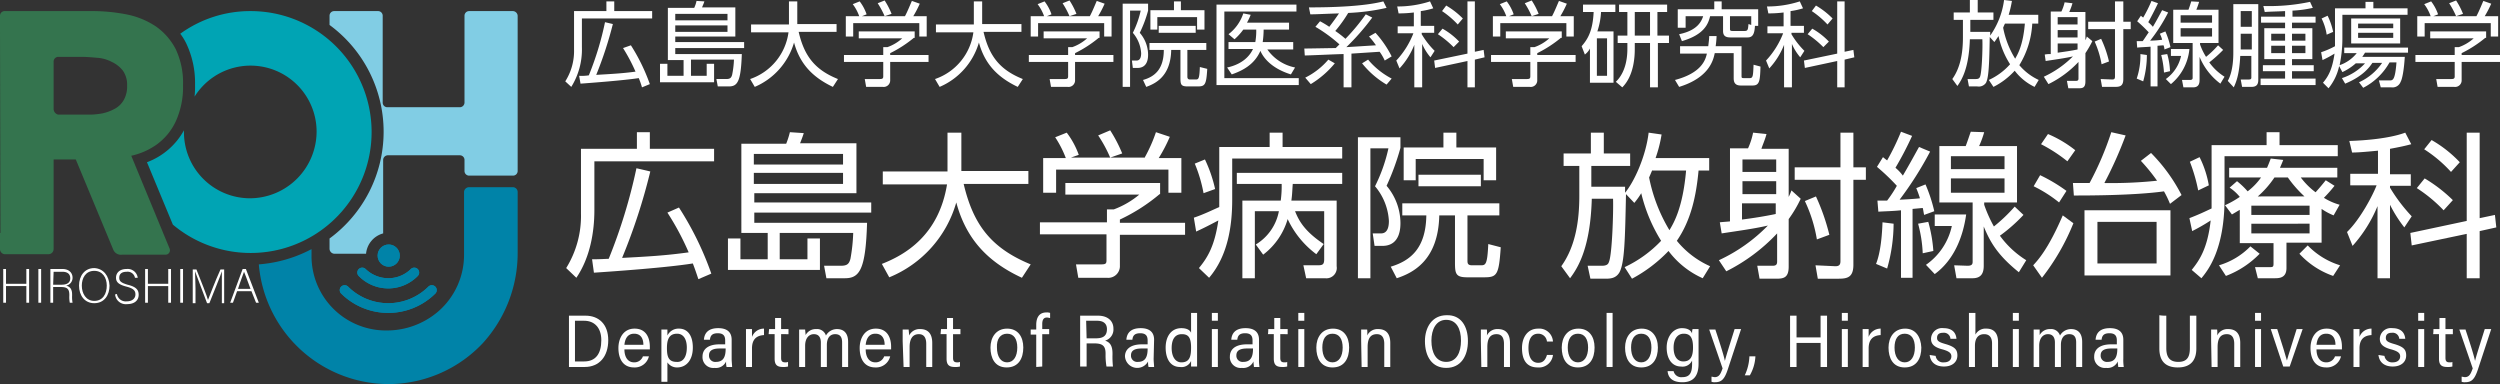
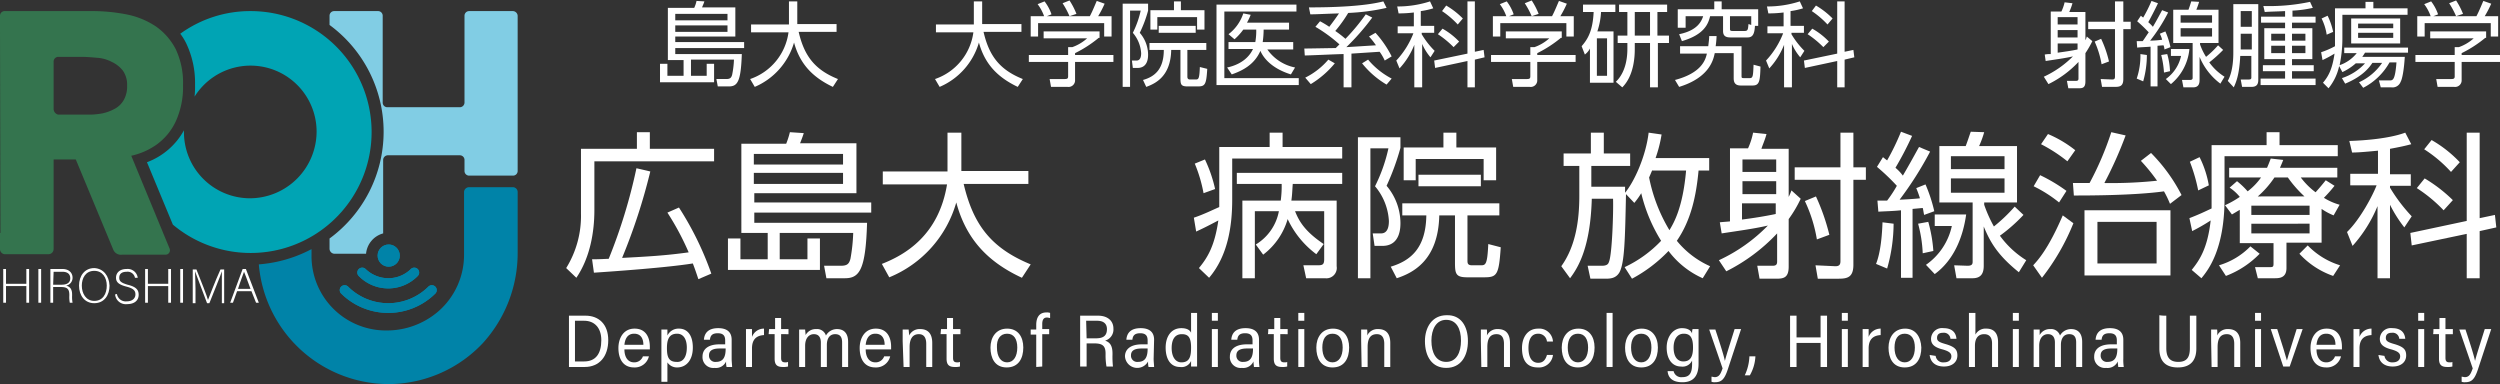
<svg xmlns="http://www.w3.org/2000/svg" width="540.9" height="83.1" viewBox="0 0 540.9 83.1">
  <rect x="0" y="0" width="540.9" height="83.1" fill="#333333" stroke="none" />
  <g id="logo-w" transform="translate(0 -15.6)">
    <g id="b">
      <path id="パス_383" data-name="パス 383" d="M38.1,41.7A17.922,17.922,0,0,0,39.6,34,16.966,16.966,0,0,0,38,26.2a13.637,13.637,0,0,0-4.3-4.9,17.583,17.583,0,0,0-6.4-2.6,38.7,38.7,0,0,0-7.7-.7H1a1,1,0,0,0-1,1v3L.1,66H0v3.5a1.1,1.1,0,0,0,1,1.1h9.5a1.11,1.11,0,0,0,1.1-1.1V50.1h4.8l8.1,19.5a1.764,1.764,0,0,0,1.9,1.1h9.4a.945.945,0,0,0,.9-1.3L28.4,49.3A15.023,15.023,0,0,0,34,46.8a12.9,12.9,0,0,0,4.1-5.1ZM11.6,39.2V28.9a1.028,1.028,0,0,1,1.1-1h4.9c1.1,0,2.2.1,3.4.2a7.974,7.974,0,0,1,3.2.9,6.544,6.544,0,0,1,2.4,1.9,5.275,5.275,0,0,1,.9,3.2,5.93,5.93,0,0,1-.7,3.1,4.953,4.953,0,0,1-1.9,1.9,10.047,10.047,0,0,1-2.6,1,15.262,15.262,0,0,1-3,.3H12.6a1.286,1.286,0,0,1-1-1.2Z" fill="#34744e" />
      <g id="グループ_173" data-name="グループ 173">
        <path id="パス_384" data-name="パス 384" d="M.7,73.8h.6V77H5.7V73.8h.6v7.3H5.7V77.5H1.3v3.6H.7Z" fill="#fff" />
        <path id="パス_385" data-name="パス 385" d="M8.9,73.8v7.3H8.3V73.8Z" fill="#fff" />
        <path id="パス_386" data-name="パス 386" d="M11.5,77.7v3.4h-.6V73.8h2.6c1.4,0,2.2.8,2.2,1.9a1.721,1.721,0,0,1-1.4,1.7c.8.2,1.3.7,1.3,1.9v.3a6.622,6.622,0,0,0,.1,1.5h-.6a6.181,6.181,0,0,1-.1-1.5v-.2c0-1.2-.4-1.7-1.8-1.7Zm0-.5h1.8c1.3,0,1.9-.5,1.9-1.4s-.6-1.4-1.7-1.4H11.6l-.1,2.8Z" fill="#fff" />
        <path id="パス_387" data-name="パス 387" d="M23.7,77.4c0,2-1.1,3.8-3.3,3.8-2.1,0-3.3-1.7-3.3-3.8s1.2-3.8,3.3-3.8c2,.1,3.2,1.7,3.3,3.8Zm-6,0c0,1.7.9,3.3,2.7,3.3,1.9,0,2.7-1.6,2.7-3.3s-.9-3.2-2.7-3.2C18.5,74.2,17.7,75.8,17.7,77.4Z" fill="#fff" />
        <path id="パス_388" data-name="パス 388" d="M25.3,79.2a1.917,1.917,0,0,0,2.1,1.6c1.3,0,1.9-.7,1.9-1.5s-.4-1.3-2-1.7c-1.5-.4-2.2-.9-2.2-1.9s.7-1.9,2.3-1.9a2.184,2.184,0,0,1,2.4,1.9h-.6a1.611,1.611,0,0,0-1.8-1.3c-1.1,0-1.6.5-1.6,1.3s.5,1.1,1.8,1.5c2.1.5,2.4,1.3,2.4,2.2,0,1.1-.8,2-2.5,2a2.329,2.329,0,0,1-2.6-2.1l.4-.1Z" fill="#fff" />
        <path id="パス_389" data-name="パス 389" d="M31.4,73.8H32V77h4.4V73.8H37v7.3h-.6V77.5H32v3.6h-.6Z" fill="#fff" />
        <path id="パス_390" data-name="パス 390" d="M39.6,73.8v7.3H39V73.8Z" fill="#fff" />
        <path id="パス_391" data-name="パス 391" d="M48,77.8V74.3h0c-.3,1-1.8,4.6-2.7,6.9h-.5c-.7-1.8-2.2-5.8-2.6-6.9h0c0,.8.1,2.5.1,3.8v3.1h-.6V73.9h.8c1,2.5,2.3,5.8,2.5,6.6h0c.2-.5,1.6-4.2,2.7-6.6h.8v7.3H48Z" fill="#fff" />
        <path id="パス_392" data-name="パス 392" d="M51.3,78.6l-.9,2.5h-.6l2.7-7.3h.7L56,81.1h-.6l-1-2.5Zm2.9-.5c-.8-2.2-1.2-3.2-1.4-3.7h0c-.2.6-.7,1.8-1.3,3.7Z" fill="#fff" />
      </g>
      <g id="グループ_175" data-name="グループ 175">
        <g id="グループ_174" data-name="グループ 174">
          <path id="パス_393" data-name="パス 393" d="M94.2,79.1a1.061,1.061,0,0,0-1.5-1.5,12.312,12.312,0,0,1-17.4,0,1.061,1.061,0,0,0-1.5,1.5A14.486,14.486,0,0,0,94.2,79.1Z" fill="#0083a8" />
          <path id="パス_394" data-name="パス 394" d="M90.4,75.3a1.061,1.061,0,0,0-1.5-1.5,6.966,6.966,0,0,1-4.9,2,7.144,7.144,0,0,1-4.9-2,1.061,1.061,0,0,0-1.5,1.5,8.935,8.935,0,0,0,12.8,0Z" fill="#0083a8" />
        </g>
        <circle id="楕円形_62" data-name="楕円形 62" cx="2.4" cy="2.4" r="2.4" transform="translate(81.7 68.5)" fill="#0083a8" />
      </g>
      <g id="グループ_177" data-name="グループ 177">
        <g id="グループ_176" data-name="グループ 176">
          <path id="パス_395" data-name="パス 395" d="M94.2,79.1a1.061,1.061,0,0,0-1.5-1.5,12.312,12.312,0,0,1-17.4,0,1.061,1.061,0,0,0-1.5,1.5A14.486,14.486,0,0,0,94.2,79.1Z" fill="#0083a8" />
          <path id="パス_396" data-name="パス 396" d="M90.4,75.3a1.061,1.061,0,0,0-1.5-1.5,6.966,6.966,0,0,1-4.9,2,7.144,7.144,0,0,1-4.9-2,1.061,1.061,0,0,0-1.5,1.5,8.935,8.935,0,0,0,12.8,0Z" fill="#0083a8" />
        </g>
        <circle id="楕円形_63" data-name="楕円形 63" cx="2.4" cy="2.4" r="2.4" transform="translate(81.7 68.5)" fill="#0083a8" />
      </g>
      <path id="パス_397" data-name="パス 397" d="M110.9,56.1h-9.4a1.1,1.1,0,0,0-1.1,1V70.7A16.194,16.194,0,0,1,94.8,83a17.079,17.079,0,0,1-11.3,4.1A16.089,16.089,0,0,1,67.4,71V69.5A29.006,29.006,0,0,1,56,72.8,28.264,28.264,0,0,0,84,98.7h0a28.08,28.08,0,0,0,20.5-8.9A28.919,28.919,0,0,0,112,70.2v-13a1.049,1.049,0,0,0-1.1-1.1Z" fill="#0083a8" />
      <path id="パス_398" data-name="パス 398" d="M111,18h-9.5a1,1,0,0,0-1,1V37.8a1.028,1.028,0,0,1-1.1,1H83.8a1,1,0,0,1-1-1V19a1,1,0,0,0-1-1H72.3a1,1,0,0,0-1,1v2a28.654,28.654,0,0,1,0,46.2v2.2a1.1,1.1,0,0,0,1,1.1h6.9a5.027,5.027,0,0,1,3.7-4.4V50.2a1.028,1.028,0,0,1,1.1-1H99.5a1,1,0,0,1,1,1v2.4a1,1,0,0,0,1,1H111a1,1,0,0,0,1-1V19a1.075,1.075,0,0,0-1-1Z" fill="#81cde4" />
      <path id="パス_399" data-name="パス 399" d="M54.2,18A25.779,25.779,0,0,0,39,22.9,11.977,11.977,0,0,1,40.3,25a19.848,19.848,0,0,1,1.9,8.9,21.75,21.75,0,0,1-.1,2.6,14.291,14.291,0,0,1,26.4,7.6A14.468,14.468,0,0,1,54.1,58.5,14.3,14.3,0,0,1,39.8,44.2v-.4a15.2,15.2,0,0,1-8,6.9l5.6,13.5A26.167,26.167,0,1,0,54.2,18Z" fill="#00a4b4" />
    </g>
    <g id="c">
      <g id="グループ_178" data-name="グループ 178">
-         <path id="パス_400" data-name="パス 400" d="M131.2,18V15.9h1.7V18h8.2v1.6H125.9v6.2a15.286,15.286,0,0,1-2.3,8.6l-1.3-1.2a12.211,12.211,0,0,0,1.9-6.9V18Zm5.3,7.4a40.76,40.76,0,0,1,4.1,8.4l-1.7.7a15.871,15.871,0,0,0-.7-2c-3.3.5-9.9,1-12.6,1.2l-.3-1.7a9.854,9.854,0,0,0,2.1-.1,65.879,65.879,0,0,0,3.5-11.5l1.7.4a83.191,83.191,0,0,1-3.6,11c3.3-.2,5.5-.3,8.5-.7a37.607,37.607,0,0,0-2.7-5.1Z" fill="#fff" />
        <path id="パス_401" data-name="パス 401" d="M152.9,32V29.4h1.6v4H142.8v-4h1.6V32h3.5V28.6h-3.4V17.3h5.7a6.606,6.606,0,0,0,.5-1.5l1.7.1c-.1.4-.4,1-.5,1.3h7.2v6.3h-13v1.2H161V26H146.1v1.3h14.4c-.2,5.9-.9,7-2.8,7h-2.4l-.3-1.6h2.1c.8,0,1.1-.2,1.3-.9a19.751,19.751,0,0,0,.4-3.3h-9.3V32Zm4.5-13.4H146.1V20h11.3Zm0,2.5H146.1v1.4h11.3Z" fill="#fff" />
        <path id="パス_402" data-name="パス 402" d="M170.7,15.9h1.8v4.9H181v1.7h-8.2c1.2,5.2,3.5,8.2,8.5,10.2l-1.1,1.7c-4.2-2-7.1-4.8-8.4-9.6a14.981,14.981,0,0,1-8.5,9.6l-1-1.7a12.417,12.417,0,0,0,8.3-10.1h-8.1V20.9h8.2Z" fill="#fff" />
-         <path id="パス_403" data-name="パス 403" d="M197.7,23.8a26.018,26.018,0,0,1-5.1,3.3v.4h8.3V29h-8.3v3.9a1.417,1.417,0,0,1-1.6,1.5h-3.6l-.3-1.7h3.3c.6,0,.7-.2.7-.6V29h-8.5V27.5h8.5V25.8h.9a9.587,9.587,0,0,0,3.2-1.9h-9.4V22.4h12.1v1.4Zm-1.9-4.7c.6-1.1,1.3-2.9,1.5-3.3l1.7.6a22.894,22.894,0,0,1-1.4,2.7h2.9v4.4h-1.6V20.6H184.6v2.9H183V19.1h2.9a9.676,9.676,0,0,0-1.4-2.6l1.5-.6a9.736,9.736,0,0,1,1.5,2.8l-1,.4h9.3Zm-4.4,0a19.1,19.1,0,0,0-1.5-2.8l1.5-.6a15.975,15.975,0,0,1,1.5,2.9Z" fill="#fff" />
        <path id="パス_404" data-name="パス 404" d="M210.7,15.9h1.8v4.9H221v1.7h-8.2c1.2,5.2,3.5,8.2,8.5,10.2l-1.1,1.7c-4.2-2-7.1-4.8-8.4-9.6a14.981,14.981,0,0,1-8.5,9.6l-1-1.7a12.417,12.417,0,0,0,8.3-10.1h-8.1V20.9h8.2Z" fill="#fff" />
        <path id="パス_405" data-name="パス 405" d="M237.7,23.8a26.018,26.018,0,0,1-5.1,3.3v.4h8.3V29h-8.3v3.9a1.417,1.417,0,0,1-1.6,1.5h-3.6l-.3-1.7h3.3c.6,0,.7-.2.7-.6V29h-8.5V27.5h8.5V25.8h.9a9.587,9.587,0,0,0,3.2-1.9h-9.4V22.4h12.1v1.4Zm-1.9-4.7c.6-1.1,1.3-2.9,1.5-3.3l1.7.6a22.894,22.894,0,0,1-1.4,2.7h2.9v4.4h-1.6V20.6H224.6v2.9H223V19.1h2.9a9.676,9.676,0,0,0-1.4-2.6l1.5-.6a9.736,9.736,0,0,1,1.5,2.8l-1,.4h9.3Zm-4.4,0a19.1,19.1,0,0,0-1.5-2.8l1.5-.6a15.975,15.975,0,0,1,1.5,2.9Z" fill="#fff" />
        <path id="パス_406" data-name="パス 406" d="M248.4,16.5v1.4a26.62,26.62,0,0,1-1.8,4.8,7.249,7.249,0,0,1,1.8,4.7c0,.6,0,2.9-2.3,2.9h-1l-.2-1.6h1c.9,0,1-1,1-1.6a7.443,7.443,0,0,0-1.8-4.4,20.4,20.4,0,0,0,1.7-4.8h-2.3V34.4h-1.6v-18h5.5Zm8.5,9.9v5.7c0,.3,0,.7.6.7h1.1c.7,0,.9,0,1-2.7l1.6.4c-.2,3.5-.5,3.8-2.1,3.8H257c-1.5,0-1.6-.4-1.6-1.9v-6h-2c-.1,5.8-3.5,7.3-5.4,8l-.7-1.5c2.5-.7,4.5-2.3,4.5-6.5h-3.1V24.9H261v1.5h-4.1Zm-1.4-10.5v1.9h5.1V22H259V19.3h-8.6V22h-1.5V17.8H254V15.9Zm-4.8,6.8V21.2h8v1.5Z" fill="#fff" />
        <path id="パス_407" data-name="パス 407" d="M280.5,16.6v1.5H264.9V32.5H281V34H263.2V16.6Zm-.7,8.2v1.5h-5.6a9.589,9.589,0,0,0,6,3.9l-.9,1.5c-4.5-1.4-6.1-3.9-6.6-5.1-1.3,3-3.9,4.3-6.2,5.1l-1-1.5c1-.2,4.2-1,5.6-4h-5.3V24.7h5.8a13.841,13.841,0,0,0,.2-2.7H269a12.866,12.866,0,0,1-1.9,2.1L265.8,23a9.314,9.314,0,0,0,3.2-4.5l1.6.3a13.761,13.761,0,0,1-.8,1.7h9.1V22h-5.5a19.937,19.937,0,0,1-.2,2.7h6.6Z" fill="#fff" />
        <path id="パス_408" data-name="パス 408" d="M282.4,32.4a15.756,15.756,0,0,0,5-3.9l1.4.8a20.594,20.594,0,0,1-5.2,4.5Zm14.5-13a51.357,51.357,0,0,1-5.6,6.4l6.4-.4a15.748,15.748,0,0,0-1.5-1.9l1.4-.8a22.768,22.768,0,0,1,3.5,5.1l-1.5.9a10.668,10.668,0,0,0-1.1-1.9l-6.1.4v7.3h-1.7V27.3c-1.3,0-7.2.3-8.4.3l-.1-1.5c1.1,0,5.9-.1,6.8-.1l.8-.8a31.971,31.971,0,0,0-5.2-3.8l1-1.2a20.284,20.284,0,0,1,2,1.2c.7-.9,1.5-2,2.1-2.9-3.4.1-4.8.2-6.2.2l-.3-1.5c5,0,11.8-.2,16.1-1.3l.7,1.4a46.011,46.011,0,0,1-8.3,1.1,29.318,29.318,0,0,1-2.8,3.9,22.059,22.059,0,0,1,2.2,1.7,44.175,44.175,0,0,0,4.4-5.3Zm-.9,9.1a16.748,16.748,0,0,0,5.1,4.1L300,33.9a19.217,19.217,0,0,1-5.3-4.6Z" fill="#fff" />
        <path id="パス_409" data-name="パス 409" d="M307.6,21.2h2.7v1.5h-2.7V23a17.725,17.725,0,0,0,2.8,3.6l-.9,1.4a11.293,11.293,0,0,1-1.8-2.9v9.4H306V25.3a16.2,16.2,0,0,1-3.2,5.1l-.7-1.7a18.136,18.136,0,0,0,3.7-5.9h-3.4V21.3h3.5v-3a25.667,25.667,0,0,1-3.3.2l-.3-1.5a22.759,22.759,0,0,0,7.1-1.1l.7,1.5a16.247,16.247,0,0,1-2.7.6v3.2ZM321,26.4l.2,1.6-2.1.5v6h-1.6V28.8l-7,1.5-.2-1.6,7.2-1.5V15.9h1.6V26.8Zm-6.5-.6a20.962,20.962,0,0,0-3.4-2.8l1-1.2a15.267,15.267,0,0,1,3.6,2.8Zm.9-4.9A19.085,19.085,0,0,0,312,18l.9-1.2a17.244,17.244,0,0,1,3.6,2.8Z" fill="#fff" />
        <path id="パス_410" data-name="パス 410" d="M337.7,23.8a26.018,26.018,0,0,1-5.1,3.3v.4h8.3V29h-8.3v3.9a1.417,1.417,0,0,1-1.6,1.5h-3.6l-.3-1.7h3.3c.6,0,.7-.2.7-.6V29h-8.5V27.5h8.5V25.8h.9a9.587,9.587,0,0,0,3.2-1.9h-9.4V22.4h12.1v1.4Zm-1.9-4.7c.6-1.1,1.3-2.9,1.5-3.3l1.7.6a22.894,22.894,0,0,1-1.4,2.7h2.9v4.4h-1.6V20.6H324.6v2.9H323V19.1h2.9a9.676,9.676,0,0,0-1.4-2.6l1.5-.6a9.736,9.736,0,0,1,1.5,2.8l-1,.4h9.3Zm-4.4,0a19.1,19.1,0,0,0-1.5-2.8l1.5-.6a15.976,15.976,0,0,1,1.5,2.9Z" fill="#fff" />
        <path id="パス_411" data-name="パス 411" d="M349.1,22.4V33.5H344V26.1a3.818,3.818,0,0,1-1.1,1.3l-.7-1.8c1.2-1.4,2.4-3.1,2.6-7.4h-2.3V16.6h7v1.6h-3.1a15.677,15.677,0,0,1-.8,4.2h3.5Zm-1.4,1.5h-2.2V32h2.2Zm11-.6h2.4v1.6h-2.4v9.6H357V24.9h-3.3v1.3c0,1.4-.1,5.7-2.7,8.3l-1.4-1.2c2.4-2.3,2.5-5.9,2.5-7.2V24.9H350V23.3h2.1V18.2h-1.8V16.6h10.4v1.6h-2.1v5.1ZM357,18.2h-3.3v5.1H357Z" fill="#fff" />
        <path id="パス_412" data-name="パス 412" d="M362.4,32.9c5.7-1.5,6.6-4.3,6.9-5.7h-5.8V25.6h6.1c.1-.9.2-1.6.2-2.2h1.6a19.878,19.878,0,0,1-.2,2.2h5.6V32c0,.4,0,.5.5.5h1.3c.7,0,.7-.6.8-2.9l1.5.4c-.1,3.1-.2,4.1-1.7,4.1h-2.6c-1.5,0-1.5-1.1-1.5-1.7V27.1H371c-.3,1.5-1.2,5.3-7.7,7.3Zm12-9.2c-1,0-1.6-.3-1.6-1.4V19.1H370c-.4,1.7-1.3,4-6.1,5.4l-.6-1.5c3.9-.8,4.8-2.7,5.2-3.9h-3.8v2.5H363v-4h7.9V15.9h1.6v1.7h7.9v3.6h-.7c-.1,1.8-.5,2.5-1.6,2.5Zm4.5-2.7V19.1h-4.6v2.7c0,.3,0,.5.5.5h2.7c.7,0,.7-.4.8-1.5Z" fill="#fff" />
        <path id="パス_413" data-name="パス 413" d="M387.6,21.2h2.7v1.5h-2.7V23a17.725,17.725,0,0,0,2.8,3.6l-.9,1.4a11.293,11.293,0,0,1-1.8-2.9v9.4H386V25.3a16.2,16.2,0,0,1-3.2,5.1l-.7-1.7a18.136,18.136,0,0,0,3.7-5.9h-3.4V21.3h3.5v-3a25.667,25.667,0,0,1-3.3.2l-.3-1.5a22.759,22.759,0,0,0,7.1-1.1l.7,1.5a16.247,16.247,0,0,1-2.7.6v3.2ZM401,26.4l.2,1.6-2.1.5v6h-1.6V28.8l-7,1.5-.2-1.6,7.2-1.5V15.9h1.6V26.8Zm-6.5-.6a20.962,20.962,0,0,0-3.4-2.8l1-1.2a15.267,15.267,0,0,1,3.6,2.8Zm.9-4.9A19.085,19.085,0,0,0,392,18l.9-1.2a17.244,17.244,0,0,1,3.6,2.8Z" fill="#fff" />
-         <path id="パス_414" data-name="パス 414" d="M441,19.1v1.6h-1.3a19.029,19.029,0,0,1-2.8,9,12.2,12.2,0,0,0,4.2,3.2l-.9,1.5a11.79,11.79,0,0,1-4.3-3.5,15.736,15.736,0,0,1-4.6,3.5l-1-1.5a13.754,13.754,0,0,0,4.6-3.4,18.269,18.269,0,0,1-2.5-6.1c-.4.6-.6.9-.9,1.3l-1-1.1c-.1,5.7-.2,8.7-.8,9.9a1.888,1.888,0,0,1-1.9.8H426l-.3-1.6h1.8c.7,0,.8-.3.9-.5.4-.9.6-6.4.5-8.1h-2.7c-.2,6.2-1.7,8.7-2.7,10.1l-1.1-1.5c1.8-2.5,2.3-5.8,2.3-9V19.9h-2V18.3h3.5V15.6h1.7v2.7h3.4v1.6h-5v2.6h4.3v.8a17.214,17.214,0,0,0,3-7.7l1.7.2a23,23,0,0,1-.7,3H441Zm-7.2,1.6c-.1.2-.2.4-.4.9a19.964,19.964,0,0,0,2.6,6.7c.5-.9,1.7-2.8,2.1-7.6h-4.3Z" fill="#fff" />
        <path id="パス_415" data-name="パス 415" d="M442.2,32.2a21.709,21.709,0,0,0,6.3-4.4c-1.7.4-4,.7-5.9,1l-.2-1.4a5.7,5.7,0,0,1,1.3-.1V18.1H446a9.331,9.331,0,0,0,.7-2l1.7.2a13.054,13.054,0,0,1-.7,1.9h3.5v6.1a3.384,3.384,0,0,0,.3-.8l1.2,1a21.731,21.731,0,0,1-1.5,2.6v6.1c0,1.4-.6,1.5-1.5,1.5h-2.2l-.3-1.6h1.9c.4,0,.6-.1.6-.5V29a22.411,22.411,0,0,1-6.5,4.8Zm7.3-12.9h-4.3v1.6h4.3Zm0,2.8h-4.3v1.6h4.3ZM445.2,27c1.4-.2,2.9-.4,4.3-.7V25h-4.3Zm14.2-11.1v4.4H461v1.6h-1.6V32.7c0,1.6-.8,1.7-1.9,1.7h-2.7l-.3-1.7,2.5.1c.5,0,.6-.2.6-.7V21.9h-5.8V20.3h5.8V15.9Zm-4.7,13.6a20.377,20.377,0,0,0-1.5-4.9l1.4-.6a23.79,23.79,0,0,1,1.7,4.9Z" fill="#fff" />
        <path id="パス_416" data-name="パス 416" d="M462.3,32.6a15.482,15.482,0,0,0,.8-5.3l1.4.2a20.949,20.949,0,0,1-.8,5.7Zm6.8-14.3a36.33,36.33,0,0,1-3.9,6.1,22.752,22.752,0,0,0,2.6-.2,5.889,5.889,0,0,0-.5-1.3l1.2-.5a16.937,16.937,0,0,1,1.1,3.4l-1.3.5a2.956,2.956,0,0,0-.2-.9l-1.3.1v8.8h-1.5V25.7c-1.2.1-2,.1-2.9.2l-.1-1.4h1.3c.7-1,1-1.5,1.3-1.9a31.192,31.192,0,0,0-2.5-2.4l.8-1.2a3.907,3.907,0,0,0,.5.4,30.087,30.087,0,0,0,1.8-3.6l1.4.5c-.6,1.3-1.6,3.2-2.1,4.1a8.794,8.794,0,0,1,1,1c1-1.7,1.5-2.7,2-3.6Zm-.9,13a20.167,20.167,0,0,0-.6-3.8l1.3-.2a14.753,14.753,0,0,1,.6,3.7Zm.4,1.4a8.346,8.346,0,0,0,3.3-5h-2.2V26.2h4a11.2,11.2,0,0,1-4,7.6ZM481,26.4a29.684,29.684,0,0,1-3,2.7,11.753,11.753,0,0,0,3.3,3.1l-.9,1.5a13.845,13.845,0,0,1-4.5-5.8v5c0,.8-.2,1.6-1.4,1.6h-2.1l-.3-1.6h1.7c.6,0,.6-.3.6-.5V24.9h-4.2V17.7h3.3c.3-.8.5-1.5.6-1.8l1.7.1a16.188,16.188,0,0,1-.6,1.7H480v7.2h-4v.3a12.884,12.884,0,0,0,1.3,2.7,20.057,20.057,0,0,0,2.6-2.5Zm-2.4-7.5h-6.8v1.6h6.8Zm0,2.8h-6.8v1.8h6.8Z" fill="#fff" />
        <path id="パス_417" data-name="パス 417" d="M488.6,16.5V32.9c0,1-.4,1.5-1.5,1.5h-2l-.3-1.6h1.8c.3,0,.5-.1.5-.4V27.7h-2.4c-.2,4.1-.9,5.7-1.4,6.8L482,33.1c1.2-2.1,1.2-5.3,1.2-6.2V16.5ZM487.2,18h-2.4v3.4h2.4Zm0,4.9h-2.4v3.4h2.4Zm8.7-3.7H501v1.3h-5.1v1.2h4.4v6.7h-4.4v1.3h4.7V31h-4.7v1.6H501V34H489.1V32.6h5.3V31h-4.8V29.7h4.8V28.4h-4.5V21.7h4.5V20.5h-5.2V19.2h5.2V18c-1.9.1-3.2.1-4.4.2l-.3-1.3a42.689,42.689,0,0,0,10.1-.9l.6,1.3a24.63,24.63,0,0,1-4.4.6v1.3Zm-1.5,3.7h-3v1.5h3Zm0,2.6h-3v1.6h3Zm4.4-2.6h-2.9v1.5h2.9Zm0,2.6h-2.9v1.6h2.9Z" fill="#fff" />
        <path id="パス_418" data-name="パス 418" d="M520.3,27.9c-.2,3.2-.6,4.9-.9,5.4a1.86,1.86,0,0,1-2,1.2h-2.3l-.4-1.5H517c.7,0,1.2,0,1.5-3.9H517a13.71,13.71,0,0,1-5.7,5.5l-.9-1.2a12.148,12.148,0,0,0,5-4.2h-2.1c-.5.7-1.8,2.8-5.9,4.5l-.7-1.2a11.683,11.683,0,0,0,5-3.2h-2a12.005,12.005,0,0,1-2.9,1.9l-.7-1.3a11.387,11.387,0,0,1-2.3,4.8l-1.2-1.2c1.1-1.3,2-2.8,2.5-6.3a24.621,24.621,0,0,1-2.6,1.4l-.3-1.7a18.154,18.154,0,0,0,3-1.3V17.4h6.6V16h1.7v1.4h7.4v1.4H506.8V24a28.7,28.7,0,0,1-.6,5.7,8.083,8.083,0,0,0,3.7-2.6h-2.7V25.9H521V27h-9.3c-.2.3-.3.5-.6.9Zm-16.9-4.8a11.789,11.789,0,0,0-1.1-3.5l1.3-.6a14.491,14.491,0,0,1,1.2,3.5ZM519.3,25H508.7V19.6h10.6Zm-1.5-4.3h-7.6v1h7.6Zm0,2h-7.6v1.1h7.6Z" fill="#fff" />
        <path id="パス_419" data-name="パス 419" d="M537.7,23.8a26.019,26.019,0,0,1-5.1,3.3v.4h8.3V29h-8.3v3.9a1.417,1.417,0,0,1-1.6,1.5h-3.6l-.3-1.7h3.3c.6,0,.7-.2.7-.6V29h-8.5V27.5h8.5V25.8h.9a9.588,9.588,0,0,0,3.2-1.9h-9.4V22.4h12.1v1.4Zm-1.9-4.7c.6-1.1,1.3-2.9,1.5-3.3l1.7.6a22.9,22.9,0,0,1-1.4,2.7h2.9v4.4h-1.6V20.6H524.6v2.9H523V19.1h2.9a9.675,9.675,0,0,0-1.4-2.6l1.5-.6a9.736,9.736,0,0,1,1.5,2.8l-1,.4h9.3Zm-4.4,0a19.106,19.106,0,0,0-1.5-2.8l1.5-.6a15.974,15.974,0,0,1,1.5,2.9Z" fill="#fff" />
      </g>
      <g id="グループ_179" data-name="グループ 179">
        <path id="パス_420" data-name="パス 420" d="M123.1,83.9h3.6c2.8,0,4.9,1.8,4.9,5.3s-1.9,5.8-5.1,5.8h-3.4V83.9Zm1.3,9.9h2c2.5,0,3.7-1.7,3.7-4.6,0-2.7-1.5-4.2-3.7-4.2h-2v8.8Z" fill="#fff" />
        <path id="パス_421" data-name="パス 421" d="M135.1,91.2c0,1.6.7,2.8,2.1,2.8a1.961,1.961,0,0,0,1.9-1.3h1.3a3.135,3.135,0,0,1-3.2,2.4c-2.5,0-3.4-2-3.4-4.2,0-2,1-4.2,3.5-4.2s3.3,2,3.3,3.9v.6Zm4.1-1c0-1.4-.6-2.4-2-2.4-1.6,0-2,1.4-2.1,2.4Z" fill="#fff" />
        <path id="パス_422" data-name="パス 422" d="M144.4,94v4.2h-1.3V86.9h1.3v1.3a2.664,2.664,0,0,1,2.5-1.5c1.8,0,3,1.4,3,4.1s-1.4,4.3-3.4,4.3a2.452,2.452,0,0,1-2.1-1.1Zm4.2-3.2c0-1.9-.8-3-2.1-3-1.7,0-2.2,1.2-2.2,3.1,0,1.8.3,3,2.1,3,1.4.1,2.2-1.1,2.2-3.1Z" fill="#fff" />
        <path id="パス_423" data-name="パス 423" d="M158.3,93.2c0,.6.1,1.4.1,1.8h-1.2a4.121,4.121,0,0,1-.1-1.2,2.407,2.407,0,0,1-2.5,1.4,2.329,2.329,0,0,1-2.6-2.5c0-1.2.8-2.6,3.7-2.6h1.2v-.8c0-.8-.2-1.6-1.6-1.6-1.2,0-1.6.5-1.7,1.4h-1.3c.1-1.4.9-2.5,3.1-2.5,1.7,0,2.9.7,2.9,2.5v4.1ZM157,91h-1.3c-2,0-2.3.8-2.3,1.5a1.342,1.342,0,0,0,1.5,1.4c1.6,0,2.1-1.1,2.1-2.8Z" fill="#fff" />
        <path id="パス_424" data-name="パス 424" d="M161.4,89.6V86.8h1.3v1.7a2.745,2.745,0,0,1,2.6-1.8v1.4c-1.8.1-2.6,1.1-2.6,2.9v4h-1.3V89.6Z" fill="#fff" />
        <path id="パス_425" data-name="パス 425" d="M166.4,86.8h1.3V84.4H169v2.4h1.6v1.1H169V93c0,.7.2,1,.9,1a1.268,1.268,0,0,0,.6-.1v1a4.1,4.1,0,0,1-1.1.1c-1.2,0-1.8-.4-1.8-1.8V87.9h-1.3l.1-1.1Z" fill="#fff" />
        <path id="パス_426" data-name="パス 426" d="M172.9,89.4V86.9h1.3c0,.2.1.9.1,1.2a2.488,2.488,0,0,1,2.3-1.3,2,2,0,0,1,2.1,1.4,2.724,2.724,0,0,1,2.4-1.4c1.2,0,2.4.6,2.4,2.8V95h-1.3V89.7c0-1-.3-1.8-1.5-1.8-1.3,0-1.8,1.1-1.8,2.3V95h-1.3V89.7c0-1-.4-1.8-1.5-1.8s-1.9.9-1.9,2.5V95h-1.3Z" fill="#fff" />
        <path id="パス_427" data-name="パス 427" d="M187.3,91.2c0,1.6.7,2.8,2.1,2.8a1.961,1.961,0,0,0,1.9-1.3h1.3a3.135,3.135,0,0,1-3.2,2.4c-2.5,0-3.4-2-3.4-4.2,0-2,1-4.2,3.5-4.2s3.3,2,3.3,3.9v.6Zm4.1-1c0-1.4-.6-2.4-2-2.4-1.6,0-2,1.4-2.1,2.4Z" fill="#fff" />
        <path id="パス_428" data-name="パス 428" d="M195.3,89.4V86.9h1.3c0,.2.1.9.1,1.3a2.492,2.492,0,0,1,2.4-1.4c1.5,0,2.6.8,2.6,3V95h-1.3V90c0-1.2-.4-2.1-1.6-2.1-1.4,0-2,1.1-2,2.8V95h-1.3l-.2-5.6Z" fill="#fff" />
        <path id="パス_429" data-name="パス 429" d="M203.6,86.8h1.3V84.4h1.3v2.4h1.6v1.1h-1.6V93c0,.7.2,1,.9,1a1.268,1.268,0,0,0,.6-.1v1a4.1,4.1,0,0,1-1.1.1c-1.2,0-1.8-.4-1.8-1.8V87.9h-1.3l.1-1.1Z" fill="#fff" />
        <path id="パス_430" data-name="パス 430" d="M221.4,90.8c0,2.3-1,4.3-3.6,4.3s-3.5-2.1-3.5-4.3,1.2-4.1,3.6-4.1c2.3,0,3.5,1.7,3.5,4.1Zm-5.7,0c0,1.9.8,3.2,2.2,3.2s2.2-1.3,2.2-3.2c0-1.8-.7-3-2.2-3s-2.3,1.2-2.2,3Z" fill="#fff" />
        <path id="パス_431" data-name="パス 431" d="M224.2,95V88H223V86.9h1.2v-1c0-1.4.5-2.7,2.2-2.7a2.2,2.2,0,0,1,.8.1v1.1c-.2,0-.4-.1-.7-.1-.7,0-1,.5-1,1.4v1.1H227v1.1h-1.5v7l-1.3.1Z" fill="#fff" />
        <path id="パス_432" data-name="パス 432" d="M235.1,89.9v5h-1.4v-11h3.9c1.9,0,3.3,1,3.3,2.8a2.5,2.5,0,0,1-1.8,2.6c1.2.4,1.6,1.3,1.6,2.8v.2a19.338,19.338,0,0,0,.1,2.6h-1.4a14.225,14.225,0,0,1-.2-2.6v-.2c0-1.6-.6-2.2-2.4-2.2Zm0-1.1h2c1.4,0,2.4-.4,2.4-2,0-1.2-.8-1.8-2.1-1.8H235l.1,3.8Z" fill="#fff" />
        <path id="パス_433" data-name="パス 433" d="M249.6,93.2c0,.6.1,1.4.1,1.8h-1.2a4.121,4.121,0,0,1-.1-1.2,2.661,2.661,0,0,1-5-1.1c0-1.2.8-2.6,3.7-2.6h1.2v-.8c0-.8-.2-1.6-1.6-1.6-1.2,0-1.6.5-1.7,1.4h-1.3c.1-1.4.9-2.5,3.1-2.5,1.7,0,2.9.7,2.9,2.5l-.1,4.1ZM248.3,91H247c-2,0-2.3.8-2.3,1.5a1.342,1.342,0,0,0,1.5,1.4c1.6,0,2.1-1.1,2.1-2.8Z" fill="#fff" />
        <path id="パス_434" data-name="パス 434" d="M259,83.3V94.9h-1.3V93.7a2.248,2.248,0,0,1-2.4,1.3c-2.1,0-3.1-1.8-3.1-4.2s1.2-4.2,3.4-4.2c1.3,0,1.9.5,2.1,1V83.3Zm-5.5,7.6c0,2,.9,3.1,2.1,3.1,1.8,0,2.1-1.3,2.1-3.2,0-2.2-.6-2.9-2-2.9s-2.2,1-2.2,3Z" fill="#fff" />
        <path id="パス_435" data-name="パス 435" d="M262.2,83.3h1.3V85h-1.3Zm0,3.5h1.3V95h-1.3Z" fill="#fff" />
        <path id="パス_436" data-name="パス 436" d="M272.4,93.2a9.722,9.722,0,0,0,.1,1.8h-1.2c0-.3-.1-.7-.1-1.2a2.407,2.407,0,0,1-2.5,1.4,2.329,2.329,0,0,1-2.6-2.5c0-1.2.8-2.6,3.7-2.6H271v-.8c0-.8-.2-1.6-1.6-1.6-1.2,0-1.6.5-1.7,1.4h-1.3c.1-1.4.9-2.5,3.1-2.5,1.7,0,2.9.7,2.9,2.5ZM271.1,91h-1.3c-2,0-2.3.8-2.3,1.5a1.342,1.342,0,0,0,1.5,1.4c1.6,0,2.1-1.1,2.1-2.8V91Z" fill="#fff" />
        <path id="パス_437" data-name="パス 437" d="M274.4,86.8h1.3V84.4H277v2.4h1.6v1.1H277V93c0,.7.2,1,.9,1,.2,0,.5,0,.6-.1v1a4.1,4.1,0,0,1-1.1.1c-1.2,0-1.8-.4-1.8-1.8V87.9h-1.3C274.4,87.9,274.4,86.8,274.4,86.8Z" fill="#fff" />
        <path id="パス_438" data-name="パス 438" d="M280.9,83.3h1.3V85h-1.3Zm0,3.5h1.3V95h-1.3Z" fill="#fff" />
        <path id="パス_439" data-name="パス 439" d="M291.9,90.8c0,2.3-1,4.3-3.6,4.3s-3.5-2.1-3.5-4.3,1.2-4.1,3.6-4.1c2.3,0,3.5,1.7,3.5,4.1Zm-5.8,0c0,1.9.8,3.2,2.2,3.2s2.2-1.3,2.2-3.2c0-1.8-.7-3-2.2-3s-2.2,1.2-2.2,3Z" fill="#fff" />
        <path id="パス_440" data-name="パス 440" d="M294.5,89.4V86.9h1.3a5.577,5.577,0,0,1,0,1.3,2.492,2.492,0,0,1,2.4-1.4c1.5,0,2.6.8,2.6,3V95h-1.3V90c0-1.2-.4-2.1-1.6-2.1-1.5,0-2,1.1-2,2.8V95h-1.3l-.1-5.6Z" fill="#fff" />
        <path id="パス_441" data-name="パス 441" d="M317.6,89.4c0,3.2-1.5,5.8-4.7,5.8-3,0-4.6-2.4-4.6-5.8,0-2.9,1.5-5.6,4.7-5.6,3.1-.1,4.6,2.4,4.6,5.6Zm-7.9-.1c0,2.6,1,4.6,3.2,4.6s3.2-2,3.2-4.6-1-4.5-3.2-4.5-3.2,2.1-3.2,4.5Z" fill="#fff" />
        <path id="パス_442" data-name="パス 442" d="M320.4,89.4V86.9h1.3a5.577,5.577,0,0,1,0,1.3,2.492,2.492,0,0,1,2.4-1.4c1.5,0,2.6.8,2.6,3V95h-1.3V90c0-1.2-.4-2.1-1.6-2.1-1.5,0-2,1.1-2,2.8V95h-1.3l-.1-5.6Z" fill="#fff" />
        <path id="パス_443" data-name="パス 443" d="M336,92.4a3.047,3.047,0,0,1-3.3,2.7c-2.3,0-3.4-1.5-3.4-4.2,0-2.3,1.2-4.2,3.5-4.2a2.966,2.966,0,0,1,3.2,2.8h-1.3a1.869,1.869,0,0,0-1.9-1.7c-1.5,0-2.1,1.3-2.1,3.1,0,2.1.8,3.2,2.1,3.2,1.1,0,1.6-.7,1.9-1.7Z" fill="#fff" />
        <path id="パス_444" data-name="パス 444" d="M345,90.8c0,2.3-1,4.3-3.6,4.3s-3.5-2.1-3.5-4.3,1.2-4.1,3.6-4.1c2.3,0,3.5,1.7,3.5,4.1Zm-5.8,0c0,1.9.8,3.2,2.2,3.2s2.2-1.3,2.2-3.2c0-1.8-.7-3-2.2-3s-2.2,1.2-2.2,3Z" fill="#fff" />
        <path id="パス_445" data-name="パス 445" d="M347.6,95V83.3h1.3V95Z" fill="#fff" />
        <path id="パス_446" data-name="パス 446" d="M358.7,90.8c0,2.3-1,4.3-3.6,4.3s-3.5-2.1-3.5-4.3,1.2-4.1,3.6-4.1c2.2,0,3.5,1.7,3.5,4.1Zm-5.8,0c0,1.9.8,3.2,2.2,3.2s2.2-1.3,2.2-3.2c0-1.8-.7-3-2.2-3s-2.2,1.2-2.2,3Z" fill="#fff" />
        <path id="パス_447" data-name="パス 447" d="M367.5,94.3c0,2.5-1,4-3.5,4s-3.1-1.3-3.2-2.4h1.3a1.7,1.7,0,0,0,1.9,1.3c1.7,0,2.1-1.1,2.1-2.9v-.7a2.248,2.248,0,0,1-2.4,1.3c-1.9,0-3.1-1.6-3.1-4.1s1.5-4.2,3.3-4.2c1.3,0,2,.5,2.2,1.2a3.083,3.083,0,0,1,.1-1h1.3v7.5Zm-5.4-3.5c0,1.9.8,3,2.1,3,1.5,0,2.1-1,2.1-3s-.5-3-2-3C362.9,87.8,362.1,89,362.1,90.8Z" fill="#fff" />
        <path id="パス_448" data-name="パス 448" d="M371.1,86.8c1.3,3.9,1.9,5.9,2.1,6.9h0c.2-.9,1-3.4,2.1-6.9h1.4l-2.8,8.5c-.8,2.5-1.5,3-2.9,3a1.7,1.7,0,0,1-.7-.1V97.1c.2,0,.5.1.7.1,1,0,1.3-.8,1.7-1.9l-2.9-8.4h1.3Z" fill="#fff" />
        <path id="パス_449" data-name="パス 449" d="M377.5,96.8a10.525,10.525,0,0,0,1-4.1h1.3a9.043,9.043,0,0,1-1.2,4.1Z" fill="#fff" />
        <path id="パス_450" data-name="パス 450" d="M387.3,83.9h1.4v4.7h5.2V83.9h1.4V95h-1.4V89.8h-5.2V95h-1.4Z" fill="#fff" />
        <path id="パス_451" data-name="パス 451" d="M398.5,83.3h1.3V85h-1.3Zm0,3.5h1.3V95h-1.3Z" fill="#fff" />
        <path id="パス_452" data-name="パス 452" d="M403,89.6V86.8h1.3v1.7a2.745,2.745,0,0,1,2.6-1.8v1.4c-1.8.1-2.6,1.1-2.6,2.9v4H403V89.6Z" fill="#fff" />
        <path id="パス_453" data-name="パス 453" d="M415.7,90.8c0,2.3-1,4.3-3.6,4.3s-3.5-2.1-3.5-4.3,1.2-4.1,3.6-4.1c2.2,0,3.4,1.7,3.5,4.1Zm-5.8,0c0,1.9.8,3.2,2.2,3.2s2.2-1.3,2.2-3.2c0-1.8-.7-3-2.2-3s-2.2,1.2-2.2,3Z" fill="#fff" />
        <path id="パス_454" data-name="パス 454" d="M418.8,92.6a1.607,1.607,0,0,0,1.8,1.4c1.1,0,1.6-.6,1.6-1.3s-.5-1.1-1.9-1.5c-2-.5-2.5-1.3-2.5-2.3a2.376,2.376,0,0,1,2.7-2.3c2,0,2.7,1.1,2.8,2.3H422a1.415,1.415,0,0,0-1.6-1.3c-.9,0-1.3.4-1.3,1.1,0,.6.3.9,1.7,1.3,2.1.6,2.7,1.2,2.7,2.5,0,1.5-1.2,2.4-2.9,2.4s-2.9-.8-3.1-2.5l1.3.2Z" fill="#fff" />
        <path id="パス_455" data-name="パス 455" d="M427.4,83.3V88a2.478,2.478,0,0,1,2.4-1.3c1.2,0,2.5.6,2.5,2.9V95H431V89.9c0-1.2-.5-2-1.7-2-1.3,0-2,.9-2,2.5V95H426V83.3Z" fill="#fff" />
        <path id="パス_456" data-name="パス 456" d="M435.5,83.3h1.3V85h-1.3Zm0,3.5h1.3V95h-1.3Z" fill="#fff" />
        <path id="パス_457" data-name="パス 457" d="M440,89.4V86.9h1.3v1.2a2.488,2.488,0,0,1,2.3-1.3,2,2,0,0,1,2.1,1.4,2.724,2.724,0,0,1,2.4-1.4c1.2,0,2.4.6,2.4,2.8V95h-1.3V89.7c0-1-.3-1.8-1.5-1.8-1.3,0-1.8,1.1-1.8,2.3V95h-1.3V89.7c0-1-.4-1.8-1.5-1.8s-1.9.9-1.9,2.5V95H440V89.4Z" fill="#fff" />
        <path id="パス_458" data-name="パス 458" d="M459.4,93.2a9.722,9.722,0,0,0,.1,1.8h-1.2c0-.3-.1-.7-.1-1.2a2.407,2.407,0,0,1-2.5,1.4,2.329,2.329,0,0,1-2.6-2.5c0-1.2.8-2.6,3.7-2.6H458v-.8c0-.8-.2-1.6-1.6-1.6-1.2,0-1.6.5-1.7,1.4h-1.3c.1-1.4.9-2.5,3.1-2.5,1.7,0,2.9.7,2.9,2.5v4.1ZM458.1,91h-1.3c-2,0-2.3.8-2.3,1.5a1.342,1.342,0,0,0,1.5,1.4c1.6,0,2.1-1.1,2.1-2.8V91Z" fill="#fff" />
        <path id="パス_459" data-name="パス 459" d="M468.7,83.9v7c0,1.8.6,3,2.6,3s2.5-1.2,2.5-3v-7h1.4V91c0,2.3-1,4.1-4,4.1-2.8,0-4-1.5-4-4.1V83.8A8.084,8.084,0,0,0,468.7,83.9Z" fill="#fff" />
        <path id="パス_460" data-name="パス 460" d="M478.4,89.4V86.9h1.3a5.577,5.577,0,0,1,0,1.3,2.492,2.492,0,0,1,2.4-1.4c1.5,0,2.6.8,2.6,3V95h-1.3V90c0-1.2-.4-2.1-1.6-2.1-1.5,0-2,1.1-2,2.8V95h-1.3l-.1-5.6Z" fill="#fff" />
        <path id="パス_461" data-name="パス 461" d="M487.9,83.3h1.3V85h-1.3Zm0,3.5h1.3V95h-1.3Z" fill="#fff" />
        <path id="パス_462" data-name="パス 462" d="M492.7,86.8c1.1,3.4,1.8,5.7,2.1,6.8h0c.2-.9,1.6-5.1,2.1-6.8h1.3l-2.8,8.1H494l-2.7-8.1Z" fill="#fff" />
        <path id="パス_463" data-name="パス 463" d="M501.2,91.2c0,1.6.7,2.8,2.1,2.8a1.961,1.961,0,0,0,1.9-1.3h1.3a3.135,3.135,0,0,1-3.2,2.4c-2.5,0-3.4-2-3.4-4.2,0-2,1-4.2,3.5-4.2s3.3,2,3.3,3.9v.6Zm4.1-1c0-1.4-.6-2.4-2-2.4-1.6,0-2,1.4-2.1,2.4Z" fill="#fff" />
        <path id="パス_464" data-name="パス 464" d="M509.2,89.6V86.8h1.3v1.7a2.745,2.745,0,0,1,2.6-1.8v1.4c-1.8.1-2.6,1.1-2.6,2.9v4h-1.3V89.6Z" fill="#fff" />
        <path id="パス_465" data-name="パス 465" d="M515.9,92.6a1.667,1.667,0,0,0,1.8,1.4c1.1,0,1.6-.6,1.6-1.3s-.5-1.1-1.9-1.5c-2-.5-2.5-1.3-2.5-2.3a2.376,2.376,0,0,1,2.7-2.3c2,0,2.7,1.1,2.8,2.3h-1.3a1.415,1.415,0,0,0-1.6-1.3c-.9,0-1.3.4-1.3,1.1,0,.6.3.9,1.7,1.3,2.1.6,2.7,1.2,2.7,2.5,0,1.5-1.2,2.4-2.9,2.4s-2.9-.8-3.1-2.5l1.3.2Z" fill="#fff" />
        <path id="パス_466" data-name="パス 466" d="M523.2,83.3h1.3V85h-1.3Zm0,3.5h1.3V95h-1.3Z" fill="#fff" />
        <path id="パス_467" data-name="パス 467" d="M526.5,86.8h1.3V84.4h1.3v2.4h1.6v1.1h-1.6V93c0,.7.2,1,.9,1,.2,0,.5,0,.6-.1v1a4.1,4.1,0,0,1-1.1.1c-1.2,0-1.8-.4-1.8-1.8V87.9h-1.3C526.5,87.9,526.5,86.8,526.5,86.8Z" fill="#fff" />
        <path id="パス_468" data-name="パス 468" d="M533.4,86.8c1.3,3.9,1.9,5.9,2.1,6.9h0c.2-.9,1-3.4,2.1-6.9H539l-2.8,8.5c-.8,2.5-1.5,3-2.9,3a1.7,1.7,0,0,1-.7-.1V97.1c.2,0,.5.1.7.1,1,0,1.3-.8,1.7-1.9l-2.9-8.4h1.3Z" fill="#fff" />
      </g>
      <g id="グループ_180" data-name="グループ 180">
        <path id="パス_469" data-name="パス 469" d="M137.8,47.8V44.2h2.8v3.6h13.9v2.7H128.6V61.1c0,4.6-.9,10.2-3.9,14.6l-2.2-2.1a21.409,21.409,0,0,0,3.2-11.8v-14Zm9.1,12.7a67.631,67.631,0,0,1,7,14.3L151.1,76c-.4-1.2-.7-2.1-1.2-3.4-5.6.9-16.9,1.7-21.4,2l-.4-2.9c2,0,2.9-.1,3.6-.1a116.487,116.487,0,0,0,6-19.6l3,.7a127.786,127.786,0,0,1-6.1,18.7c5.7-.3,9.3-.5,14.4-1.2a58.072,58.072,0,0,0-4.6-8.6Z" fill="#fff" />
        <path id="パス_470" data-name="パス 470" d="M174.7,71.7V67.2h2.7V74H157.5V67.2h2.7v4.5h5.9V66h-5.7V46.7h9.7a18.285,18.285,0,0,0,.8-2.5l3,.2c-.2.7-.6,1.7-.8,2.2h12.2V57.4H163.2v2h25.3v2.2H163.2v2.2h24.4c-.3,10.1-1.6,12-4.8,12h-4l-.5-2.7h3.6c1.4,0,1.8-.4,2.1-1.5a37.236,37.236,0,0,0,.6-5.6H168.7v5.7h6Zm7.7-22.8H163.1v2.3h19.3Zm0,4.1H163.1v2.4h19.3Z" fill="#fff" />
        <path id="パス_471" data-name="パス 471" d="M205,44.3h3v8.3h14.5v2.8h-14c2.1,8.9,6,13.9,14.5,17.4l-1.9,2.9c-7.1-3.3-12-8.1-14.2-16.3a24.832,24.832,0,0,1-14.5,16.2l-1.6-2.9c5.1-2,12.3-6.2,14.1-17.2H191V52.7h14Z" fill="#fff" />
-         <path id="パス_472" data-name="パス 472" d="M250.9,57.6a38.88,38.88,0,0,1-8.6,5.5v.7h14.1v2.6H242.3v6.7a2.521,2.521,0,0,1-2.8,2.6h-6.2l-.5-2.9h5.5c1.1,0,1.1-.3,1.1-1.1V66.3H225V63.7h14.5V60.9H241a18.748,18.748,0,0,0,5.5-3.2h-16V55.2H251v2.4Zm-3.3-7.8a32.7,32.7,0,0,0,2.5-5.6l3,1a33.3,33.3,0,0,1-2.4,4.6h4.9v7.5h-2.8v-5H228.5v5h-2.8V49.8h4.9a22.519,22.519,0,0,0-2.3-4.5l2.5-1a17.807,17.807,0,0,1,2.6,4.8l-1.7.6h15.9Zm-7.4-.1a28.29,28.29,0,0,0-2.6-4.8l2.6-1.1a30.407,30.407,0,0,1,2.6,5Z" fill="#fff" />
        <path id="パス_473" data-name="パス 473" d="M263.9,47.4h10.8V44.3h2.8v3.1h12.9v2.5H266.6v8.9c0,5.6-.9,12.1-5,16.9l-2.2-2.1c1.9-2.3,3.4-4.8,4.2-10.3-.6.3-2.4,1.3-4.8,2.4l-.5-3c2.1-.7,4.1-1.7,5.5-2.3v-13Zm-3.5,10a30.96,30.96,0,0,0-1.9-6.4l2.2-.9a29.5,29.5,0,0,1,2.2,6.4ZM289.2,59V73.2a2.249,2.249,0,0,1-2.5,2.6h-4.1L282,73h3c1.1,0,1.5-.1,1.5-1.3V61.3h-6.3c.8,2,2,4.3,6.2,7.1l-1.6,2.2a20.048,20.048,0,0,1-6.2-7.6,14.875,14.875,0,0,1-5.3,7.7l-1.6-2.2a10.7,10.7,0,0,0,5-7.2h-5.2V75.8h-2.7V59h8.3a22.966,22.966,0,0,0,.2-3.6h-9.7V53h22.8v2.4H279.7c-.1,1.2-.1,2.2-.3,3.6Z" fill="#fff" />
        <path id="パス_474" data-name="パス 474" d="M303,45.3v2.3a53.015,53.015,0,0,1-3,8.2,12.517,12.517,0,0,1,3,8c0,1,0,5-3.9,5h-1.7l-.4-2.7h1.8c1.5,0,1.7-1.6,1.7-2.7a12.657,12.657,0,0,0-3-7.5,35.009,35.009,0,0,0,2.9-8.2h-3.9V75.8h-2.7V45.3Zm14.5,16.9v9.7c0,.6,0,1.1,1,1.1h1.8c1.1,0,1.5,0,1.7-4.6l2.7.7c-.4,6-.8,6.5-3.6,6.5h-3.6c-2.5,0-2.7-.7-2.7-3.2V62.2h-3.4c-.2,9.9-5.9,12.5-9.2,13.6l-1.3-2.5c4.3-1.3,7.6-4,7.7-11.1h-5.2V59.6h21v2.6h-6.9Zm-2.4-17.9v3.2h8.6v7.1H321V50H306.3v4.6h-2.6V47.5h8.6V44.3Zm-8.2,11.6V53.4h13.5v2.5Z" fill="#fff" />
        <path id="パス_475" data-name="パス 475" d="M369.8,49.8v2.7h-2.3c-.5,5.4-1.6,10.7-4.7,15.2a19.466,19.466,0,0,0,7.2,5.5l-1.6,2.6a18.852,18.852,0,0,1-7.4-5.9,31.216,31.216,0,0,1-7.9,6l-1.6-2.5a26.19,26.19,0,0,0,7.9-5.7,34.61,34.61,0,0,1-4.3-10.3,16.986,16.986,0,0,1-1.5,2.1l-1.8-1.9c-.2,9.7-.3,14.8-1.4,16.9-.8,1.4-2.1,1.4-3.2,1.4h-3.1l-.6-2.8h3.1c1.2,0,1.4-.5,1.5-.8.7-1.5,1-10.9.9-13.7h-4.6c-.3,10.5-2.9,14.8-4.7,17.2l-1.9-2.6c3.1-4.3,3.9-9.9,3.9-15.2V51.5h-3.4V48.8h5.9V44.3H347v4.5h5.7v2.7h-8.4V56h7.3v1.3c2-2.4,4.5-7.9,5.1-13l2.8.4a28.984,28.984,0,0,1-1.3,5.1h11.6Zm-12.3,2.6c-.2.4-.3.7-.7,1.6a35.218,35.218,0,0,0,4.4,11.4c.9-1.5,2.9-4.8,3.6-12.9h-7.3Z" fill="#fff" />
        <path id="パス_476" data-name="パス 476" d="M371.9,71.9a35.784,35.784,0,0,0,10.6-7.5c-3,.7-6.8,1.2-10,1.7l-.4-2.4c.8-.1,1.3-.1,2.2-.2V47.7h3.9a15.082,15.082,0,0,0,1.1-3.4l2.9.3c-.3,1.2-.9,2.5-1.1,3.2H387V58.2a11.32,11.32,0,0,0,.6-1.4l2,1.8A26.633,26.633,0,0,1,387,63V73.3c0,2.3-1,2.6-2.6,2.6h-3.7l-.5-2.8h3.3c.7,0,1-.2,1-.9V66.1a39.044,39.044,0,0,1-11,8.2Zm12.4-21.8H377v2.7h7.3Zm0,4.7H377v2.8h7.3Zm-7.4,8.3c2.4-.3,4.9-.7,7.3-1.2V59.6h-7.3ZM401,44.3v7.5h2.7v2.7H401V72.9c0,2.7-1.3,3-3.2,3h-4.5l-.5-2.9,4.3.2c.8,0,1.1-.3,1.1-1.1V54.5h-9.9V51.8h9.9V44.3Zm-7.9,23.1a30.989,30.989,0,0,0-2.6-8.3l2.4-1a45.583,45.583,0,0,1,2.9,8.3Z" fill="#fff" />
        <path id="パス_477" data-name="パス 477" d="M405.9,72.7c1-2.5,1.3-6.2,1.4-9l2.4.3a35.647,35.647,0,0,1-1.4,9.7Zm11.7-24.3A75.342,75.342,0,0,1,411,58.8c.7,0,3.8-.2,4.4-.3a23.154,23.154,0,0,0-.8-2.2l2-.8a32.858,32.858,0,0,1,1.9,5.8l-2.2.8c-.2-1-.2-1.2-.3-1.5l-2.2.2V75.7h-2.5V61.1c-2,.2-3.4.2-4.9.3l-.2-2.4h2.1a26.411,26.411,0,0,0,2.1-3.2,45.769,45.769,0,0,0-4.3-4.1l1.3-2.1c.5.4.6.5.9.7a51.97,51.97,0,0,0,3-6.2l2.4.9a71.424,71.424,0,0,1-3.6,6.9,9.58,9.58,0,0,1,1.6,1.7c1.7-2.9,2.6-4.6,3.5-6.2Zm-1.6,22a28.693,28.693,0,0,0-1-6.4l2.2-.4a30.913,30.913,0,0,1,1.1,6.3Zm.7,2.5a13.8,13.8,0,0,0,5.6-8.4h-3.7V62h6.8c-.7,5-2.7,9.9-6.8,12.9Zm21.1-10.8a35.408,35.408,0,0,1-5.1,4.5,20.16,20.16,0,0,0,5.7,5.3l-1.6,2.6c-4.6-3.7-6.2-6.5-7.6-9.9v8.5c0,1.4-.4,2.7-2.4,2.7h-3.5l-.5-2.8,2.9.1c1,0,1.1-.4,1.1-.9V59.4h-7.2V47.2h5.7c.5-1.3.9-2.6,1.1-3.1l2.9.1a20.916,20.916,0,0,1-1.1,3h8.2V59.4h-7.1v.5a28.818,28.818,0,0,0,2.1,4.7,35.355,35.355,0,0,0,4.5-4.3Zm-4.1-12.7H422.1v2.8h11.6Zm0,4.8H422.1v3.1h11.6Z" fill="#fff" />
        <path id="パス_478" data-name="パス 478" d="M439.9,73c1.1-1.2,3.3-3.6,6.4-10.8l2.3,1.7a48.351,48.351,0,0,1-6.8,11.8Zm5.6-13.6a28.51,28.51,0,0,0-5.5-3.5l1.4-2.4a35.3,35.3,0,0,1,5.7,3.4Zm1.8-8.9a33.186,33.186,0,0,0-5.7-3.7l1.5-2.2a25.122,25.122,0,0,1,5.9,3.5Zm18.1-1.8a36.557,36.557,0,0,1,6.6,9.1l-2.5,1.9a22.451,22.451,0,0,0-1.3-2.7c-6.4.9-16.6.9-19.5.9l-.2-2.7h3.6a66.786,66.786,0,0,0,4.7-11l3.1.7a85.379,85.379,0,0,1-4.6,10.3,94.475,94.475,0,0,0,11.4-.5,39.121,39.121,0,0,0-3.5-4.3Zm4.1,26.5H451V61.1h18.6V75.2Zm-2.9-11.6H453.8v9h12.8Z" fill="#fff" />
        <path id="パス_479" data-name="パス 479" d="M478.7,47h11.7V44.2h2.8V47h12.6v2.4H481.3v9.2c0,11.2-3.7,15.6-5,17.2L474.2,74c1.5-1.9,3.4-4.4,4.1-10.7a40.585,40.585,0,0,1-4,2.3l-.6-2.8c2.3-.9,3.1-1.3,4.8-2.1V47Zm-3.1,9.8a36.234,36.234,0,0,0-1.8-6.2l2.1-1a21.756,21.756,0,0,1,2,6.1ZM480.1,73a15.748,15.748,0,0,0,6.8-4.1l2,1.6a20.115,20.115,0,0,1-7.3,4.8Zm22.1-4.9h-7.5v5.5c0,2.1-1.5,2.2-2.5,2.2h-3.7l-.6-2.4h3.2c.7,0,.8-.1.8-.8V68.2h-7.3V61c-.7.4-1,.6-1.7,1l-1.5-2a20.16,20.16,0,0,0,3.2-1.8,9.688,9.688,0,0,0-2.2-2l1.6-1.4a16.822,16.822,0,0,1,2.3,2.2,13.878,13.878,0,0,0,2.9-3h-6.9V51.9h8.2c.3-.7.5-1.2.8-2l2.7.3c-.3.8-.5,1.2-.7,1.7h12.4V54h-7.9a15.742,15.742,0,0,0,3.2,3.2c1-1.1,1.8-2.1,2.2-2.6l1.9,1.2a31.317,31.317,0,0,1-2.3,2.6,13.064,13.064,0,0,0,3.4,1.5l-1.3,2.3a13.407,13.407,0,0,1-2.6-1.4v7.3Zm-2.5-8H487.1v2h12.6Zm0,3.9H487.1v2.1h12.6Zm-1.1-5.9A25.644,25.644,0,0,1,495,54h-2.9a21.042,21.042,0,0,1-3.6,4.1Zm.7,10.6a16.458,16.458,0,0,0,7,4.3l-1.5,2.3a17.912,17.912,0,0,1-7.3-4.8Z" fill="#fff" />
        <path id="パス_480" data-name="パス 480" d="M517.1,53.3h4.5v2.5h-4.5v.4a35.928,35.928,0,0,0,4.7,6.2l-1.6,2.4a28.289,28.289,0,0,1-3.1-4.9V75.8h-2.7V60.2a29.7,29.7,0,0,1-5.4,8.6l-1.2-3c2.9-2.8,5.6-8,6.4-10.1h-5.7V53.2h6v-5c-3.1.3-4.5.4-5.6.4l-.6-2.5c3.2-.1,8.6-.5,12.1-1.8l1.3,2.5c-1.1.3-2.4.6-4.6,1Zm22.7,8.8.3,2.7-3.6.8V75.8h-2.8V66.2l-11.9,2.5-.3-2.7,12.2-2.6V44.3h2.8V62.8Zm-11.1-1a31.4,31.4,0,0,0-5.8-4.8l1.7-2.1a32.191,32.191,0,0,1,6.1,4.7Zm1.6-8.3a28.5,28.5,0,0,0-5.8-4.9l1.6-2a26.424,26.424,0,0,1,6.1,4.8Z" fill="#fff" />
      </g>
    </g>
  </g>
</svg>